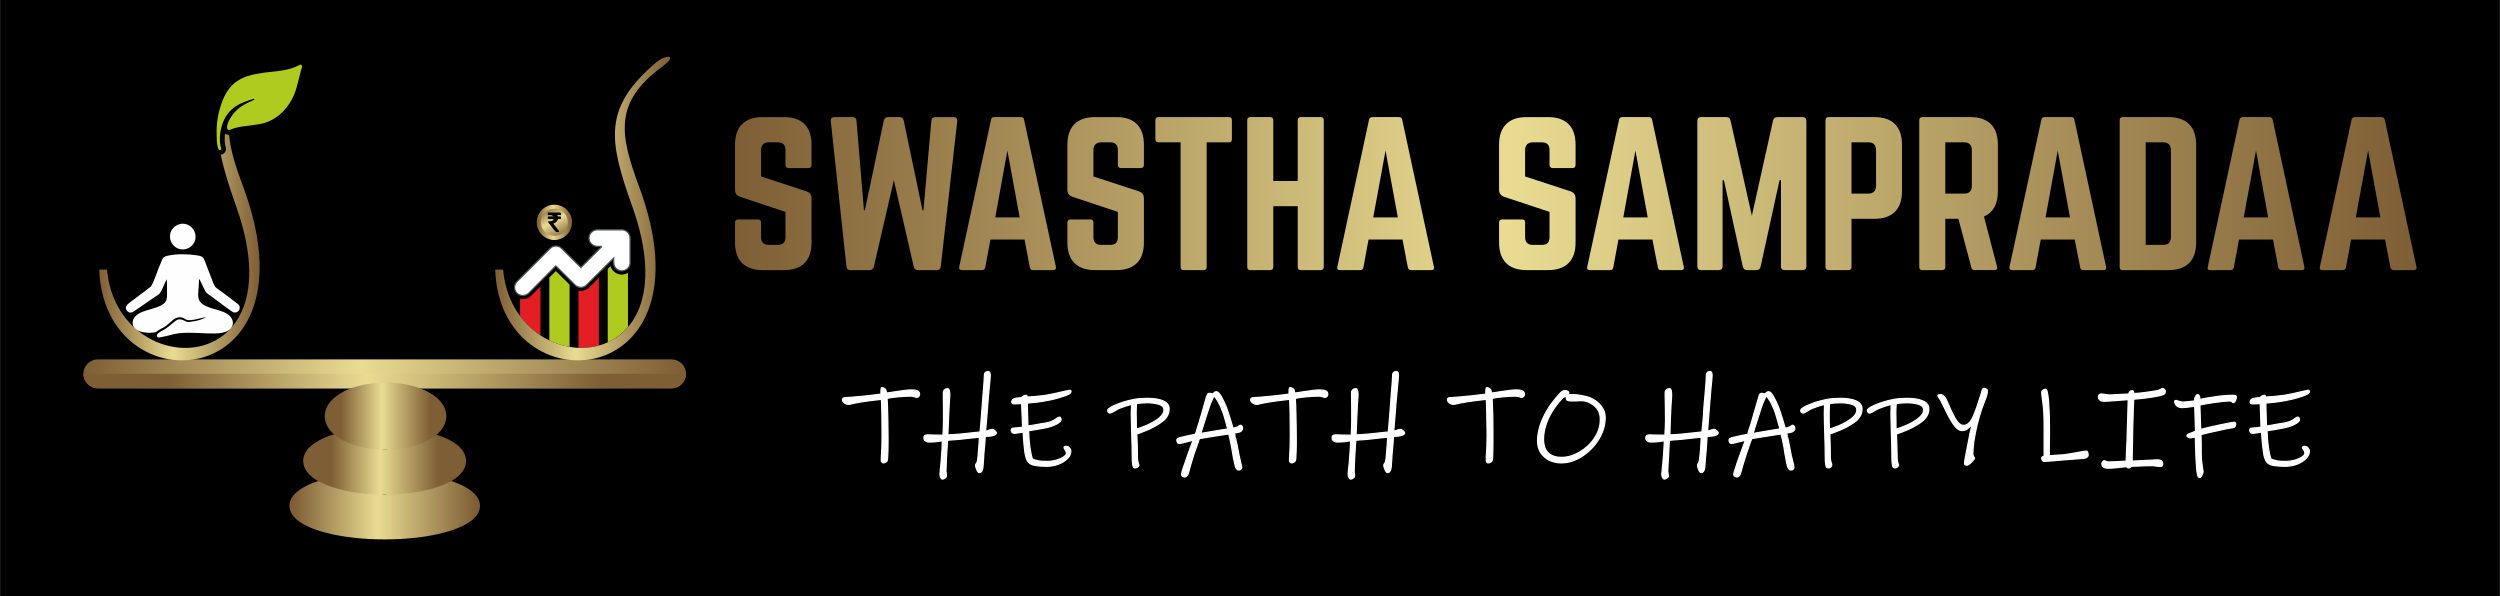
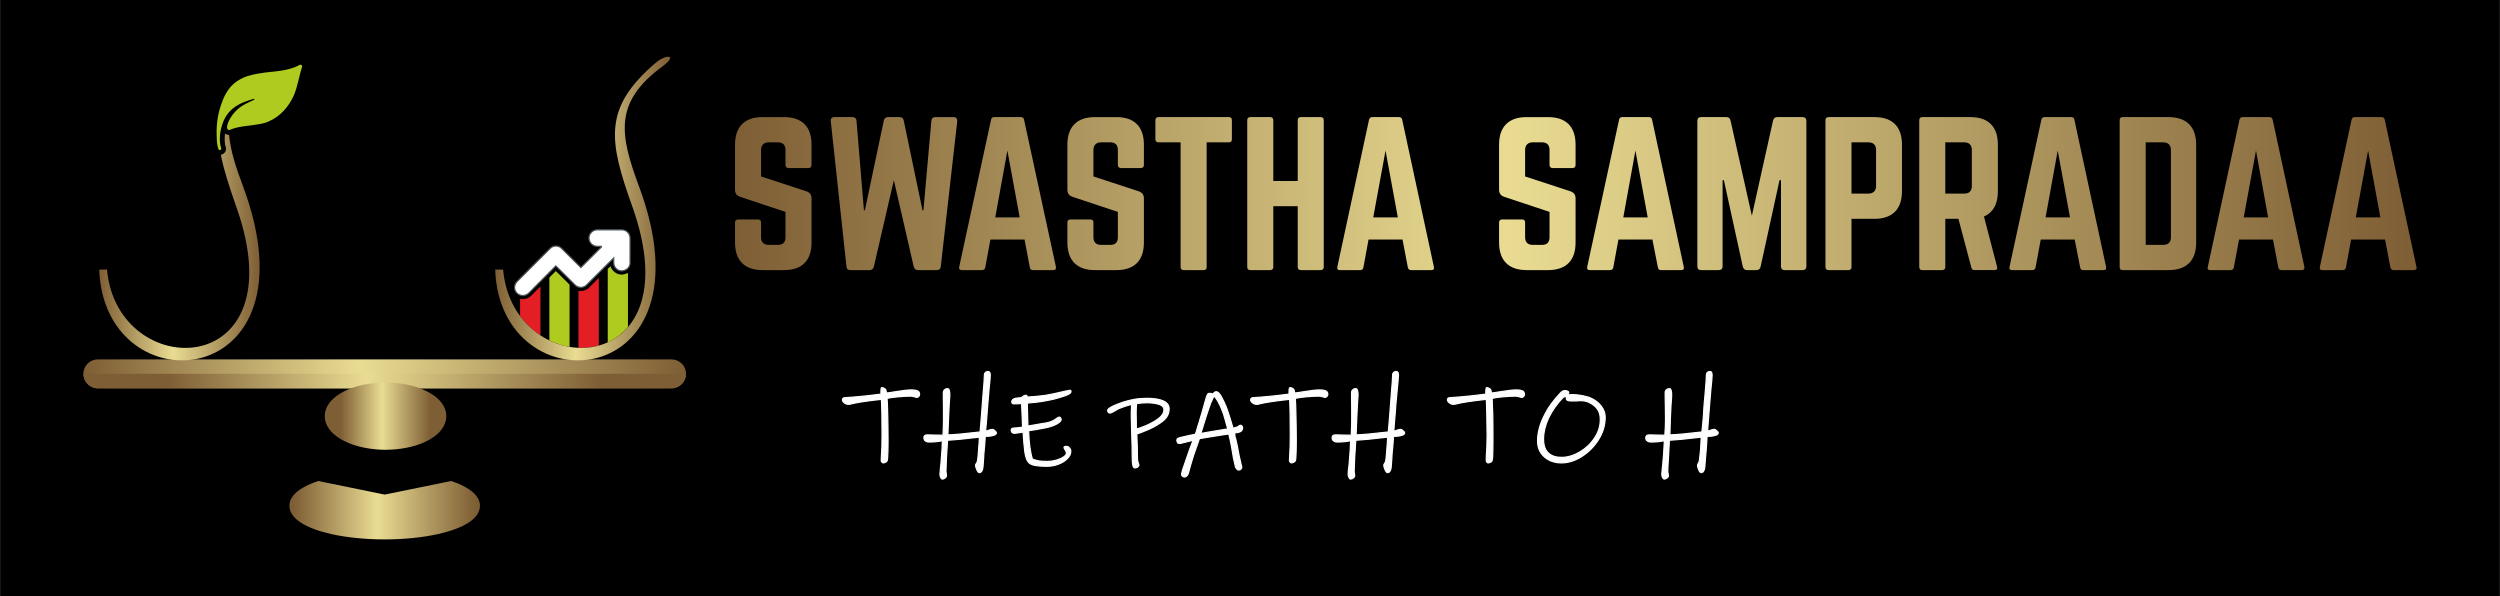
<svg xmlns="http://www.w3.org/2000/svg" xmlns:xlink="http://www.w3.org/1999/xlink" xml:space="preserve" width="154.558mm" height="36.857mm" version="1.1" style="shape-rendering:geometricPrecision; text-rendering:geometricPrecision; image-rendering:optimizeQuality; fill-rule:evenodd; clip-rule:evenodd" viewBox="0 0 15456 3686">
  <defs>
    <style type="text/css">
   
    .str0 {stroke:#FEFEFE;stroke-width:7.62}
    .str2 {stroke:#4E565A;stroke-width:7.62}
    .str1 {stroke:black;stroke-width:7.62}
    .fil15 {fill:#FEFEFE}
    .fil8 {fill:#E31E24}
    .fil9 {fill:#B0CB1F}
    .fil0 {fill:black}
    .fil16 {fill:white}
    .fil2 {fill:#FEFEFE;fill-rule:nonzero}
    .fil14 {fill:black;fill-rule:nonzero}
    .fil12 {fill:url(#id0)}
    .fil13 {fill:url(#id1)}
    .fil11 {fill:url(#id2)}
    .fil10 {fill:url(#id3)}
    .fil3 {fill:url(#id4)}
    .fil5 {fill:url(#id5)}
    .fil7 {fill:url(#id6)}
    .fil4 {fill:url(#id7)}
    .fil6 {fill:url(#id8)}
    .fil1 {fill:url(#id9);fill-rule:nonzero}
   
  </style>
    <linearGradient id="id0" gradientUnits="userSpaceOnUse" x1="3320.11" y1="1374.55" x2="3533.97" y2="1374.55">
      <stop offset="0" style="stop-opacity:1; stop-color:#7E5E35" />
      <stop offset="0.459" style="stop-opacity:1; stop-color:#E9DC92" />
      <stop offset="1" style="stop-opacity:1; stop-color:#7E5E35" />
    </linearGradient>
    <linearGradient id="id1" gradientUnits="userSpaceOnUse" xlink:href="#id0" x1="3370.03" y1="1275.79" x2="3484.14" y2="1473.43">
  </linearGradient>
    <linearGradient id="id2" gradientUnits="userSpaceOnUse" xlink:href="#id0" x1="612.67" y1="1527.2" x2="1604.4" y2="1527.2">
  </linearGradient>
    <linearGradient id="id3" gradientUnits="userSpaceOnUse" xlink:href="#id0" x1="3061.29" y1="1289.51" x2="4143.06" y2="1289.51">
  </linearGradient>
    <linearGradient id="id4" gradientUnits="userSpaceOnUse" xlink:href="#id0" x1="514.87" y1="2311.18" x2="4240.85" y2="2311.18">
  </linearGradient>
    <linearGradient id="id5" gradientUnits="userSpaceOnUse" xlink:href="#id0" x1="1812.65" y1="3154.71" x2="2943.07" y2="3154.71">
  </linearGradient>
    <linearGradient id="id6" gradientUnits="userSpaceOnUse" xlink:href="#id0" x1="2105.15" y1="2573.11" x2="2661.23" y2="2573.11">
  </linearGradient>
    <linearGradient id="id7" gradientUnits="userSpaceOnUse" xlink:href="#id0" x1="1036.51" y1="2355.88" x2="3719.21" y2="2355.88">
  </linearGradient>
    <linearGradient id="id8" gradientUnits="userSpaceOnUse" xlink:href="#id0" x1="2045.55" y1="2871.49" x2="2710.18" y2="2871.49">
  </linearGradient>
    <linearGradient id="id9" gradientUnits="userSpaceOnUse" xlink:href="#id0" x1="4544.02" y1="1197.12" x2="14940.9" y2="1197.12">
  </linearGradient>
  </defs>
  <g id="Layer_x0020_1">
    <polygon class="fil0" points="0,0 15456,0 15456,3686 0,3686 " />
    <g id="_1740991884368">
      <g>
        <path class="fil1" d="M4714 724c-110,0 -170,59 -170,170l0 279c0,23 11,37 32,44l280 93 0 157c0,32 -16,47 -47,47l-57 0c-29,0 -47,-15 -47,-47l0 -91c0,-13 -6,-19 -19,-19l-123 0c-12,0 -19,6 -19,19l0 124c0,111 60,170 170,170l133 0c111,0 170,-59 170,-170l0 -273c0,-23 -10,-36 -31,-44l-281 -92 0 -164c0,-30 18,-47 47,-47l57 0c32,0 47,17 47,47l0 93c0,11 7,19 19,19l123 0c13,0 19,-8 19,-19l0 -126c0,-111 -59,-170 -170,-170l-133 0zm1069 0c-15,0 -24,8 -25,22l-49 554 -6 0 -116 -555c-3,-14 -11,-21 -26,-21l-71 0c-14,0 -22,7 -26,21l-117 555 -6 0 -46 -554c-1,-14 -10,-22 -25,-22l-112 0c-15,0 -24,9 -22,25l97 899c1,15 9,22 24,22l119 0c14,0 22,-7 26,-20l124 -536 123 535c4,14 12,21 26,21l116 0c15,0 24,-7 25,-22l102 -899c1,-16 -8,-25 -23,-25l-112 0zm728 946c14,0 19,-7 17,-20l-197 -910c-2,-11 -9,-16 -20,-16l-164 0c-11,0 -18,5 -20,16l-197 910c-3,13 3,20 16,20l126 0c11,0 17,-6 19,-16l32 -173 211 0 33 173c2,10 8,16 19,16l125 0zm-207 -326l-151 0 75 -413 76 413zm465 -620c-110,0 -170,59 -170,170l0 279c0,23 11,37 32,44l280 93 0 157c0,32 -16,47 -47,47l-57 0c-29,0 -47,-15 -47,-47l0 -91c0,-13 -6,-19 -19,-19l-123 0c-12,0 -19,6 -19,19l0 124c0,111 60,170 170,170l133 0c111,0 170,-59 170,-170l0 -273c0,-23 -10,-36 -31,-44l-281 -92 0 -164c0,-30 18,-47 47,-47l57 0c32,0 47,17 47,47l0 93c0,11 7,19 19,19l123 0c13,0 19,-8 19,-19l0 -126c0,-111 -59,-170 -170,-170l-133 0zm393 0c-12,0 -19,7 -19,19l0 118c0,12 7,19 19,19l137 0 0 771c0,13 7,19 19,19l123 0c13,0 19,-6 19,-19l0 -771 137 0c14,0 19,-7 19,-19l0 -118c0,-12 -5,-19 -19,-19l-435 0zm861 395l-151 0 0 -376c0,-12 -7,-19 -19,-19l-122 0c-14,0 -20,7 -20,19l0 908c0,12 6,19 20,19l122 0c12,0 19,-7 19,-19l0 -376 151 0 0 376c0,12 7,19 19,19l122 0c14,0 20,-7 20,-19l0 -908c0,-12 -6,-19 -20,-19l-122 0c-12,0 -19,7 -19,19l0 376zm826 551c14,0 19,-7 16,-20l-196 -910c-2,-11 -10,-16 -20,-16l-164 0c-11,0 -18,5 -21,16l-196 910c-3,13 2,20 15,20l127 0c11,0 17,-6 19,-16l32 -173 210 0 33 173c3,10 9,16 19,16l126 0zm-207 -326l-152 0 76 -413 76 413zm796 -620c-110,0 -170,59 -170,170l0 279c0,23 11,37 32,44l280 93 0 157c0,32 -16,47 -47,47l-57 0c-29,0 -47,-15 -47,-47l0 -91c0,-13 -6,-19 -19,-19l-123 0c-12,0 -19,6 -19,19l0 124c0,111 60,170 170,170l133 0c111,0 170,-59 170,-170l0 -273c0,-23 -10,-36 -31,-44l-281 -92 0 -164c0,-30 18,-47 47,-47l57 0c32,0 47,17 47,47l0 93c0,11 7,19 19,19l123 0c13,0 19,-8 19,-19l0 -126c0,-111 -59,-170 -170,-170l-133 0zm956 946c14,0 19,-7 16,-20l-196 -910c-2,-11 -9,-16 -20,-16l-164 0c-11,0 -18,5 -20,16l-197 910c-3,13 3,20 16,20l126 0c11,0 17,-6 19,-16l32 -173 210 0 34 173c2,10 8,16 18,16l126 0zm-207 -326l-151 0 75 -413 76 413zm801 -620c-14,0 -22,7 -26,21l-131 589 -132 -589c-3,-14 -11,-21 -26,-21l-156 0c-15,0 -23,8 -23,24l0 899c0,15 8,23 23,23l109 0c15,0 24,-8 24,-23l0 -533 8 0 117 535c4,14 12,21 26,21l58 0c14,0 23,-7 26,-21l117 -535 9 0 0 533c0,15 8,23 23,23l110 0c16,0 24,-8 24,-23l0 -899c0,-16 -8,-24 -24,-24l-156 0zm298 927c0,12 7,19 19,19l123 0c13,0 19,-7 19,-19l0 -298 142 0c111,0 170,-60 170,-170l0 -289c0,-111 -59,-170 -170,-170l-284 0c-12,0 -19,7 -19,19l0 908zm161 -454l0 -317 104 0c32,0 48,17 48,47l0 223c0,29 -16,47 -48,47l-104 0zm905 -303c0,-111 -59,-170 -170,-170l-297 0c-12,0 -19,7 -19,19l0 908c0,12 7,19 19,19l123 0c12,0 19,-7 19,-19l0 -298 81 0 80 301c2,10 8,16 20,16l123 0c13,0 20,-7 16,-21l-81 -310c57,-25 86,-77 86,-156l0 -289zm-325 303l0 -317 117 0c31,0 47,17 47,47l0 223c0,31 -16,47 -47,47l-117 0zm978 473c14,0 19,-7 16,-20l-196 -910c-2,-11 -9,-16 -20,-16l-164 0c-11,0 -18,5 -20,16l-197 910c-3,13 3,20 16,20l126 0c11,0 17,-6 19,-16l32 -173 210 0 34 173c2,10 8,16 18,16l126 0zm-207 -326l-151 0 75 -413 76 413zm307 307c0,13 6,19 19,19l283 0c112,0 171,-59 171,-170l0 -605c0,-111 -59,-171 -171,-171l-283 0c-13,0 -19,7 -19,19l0 908zm161 -137l0 -634 108 0c31,0 48,17 48,49l0 538c0,32 -17,47 -48,47l-108 0zm964 156c15,0 19,-7 17,-20l-196 -910c-3,-11 -10,-16 -20,-16l-165 0c-10,0 -17,5 -20,16l-196 910c-4,13 2,20 15,20l127 0c10,0 16,-6 19,-16l32 -173 210 0 33 173c3,10 8,16 19,16l125 0zm-207 -326l-151 0 76 -413 75 413zm901 326c14,0 19,-7 16,-20l-196 -910c-2,-11 -10,-16 -20,-16l-164 0c-11,0 -18,5 -21,16l-196 910c-3,13 2,20 15,20l127 0c11,0 17,-6 19,-16l32 -173 210 0 33 173c3,10 9,16 19,16l126 0zm-207 -326l-152 0 76 -413 76 413z" />
        <path class="fil2 str0" d="M5685 2440c0,3 -2,7 -5,11 -3,4 -8,6 -13,6 -1,0 -6,-1 -14,-4 -8,-2 -16,-4 -23,-4 -22,0 -47,2 -75,4 -29,2 -52,6 -71,10 2,22 3,57 4,105 1,48 2,98 2,151 0,22 0,47 -1,75 -1,27 -2,44 -3,50 -1,5 -4,10 -10,13 -5,3 -10,5 -16,5 -3,0 -6,-2 -8,-5 -3,-2 -4,-6 -4,-9l1 -25c3,-36 4,-80 4,-133 0,-38 0,-81 -1,-130 -1,-49 -2,-79 -3,-91 -93,10 -155,20 -186,28 -5,2 -11,3 -18,3 -9,0 -17,-3 -25,-9 -8,-6 -12,-12 -12,-19 0,-5 2,-8 5,-10 2,-2 6,-3 10,-3 26,-2 49,-3 67,-5 41,-3 93,-9 156,-17 0,-14 0,-25 1,-31 0,-6 2,-9 4,-9 9,0 17,4 24,11 1,1 2,5 3,11 1,5 2,9 2,11 10,0 26,-3 50,-7 50,-8 84,-12 102,-12 23,0 38,3 45,9 5,3 8,10 8,20zm475 235c0,8 -5,13 -16,16 -8,3 -18,5 -30,6 -12,0 -20,1 -23,1 -1,14 -2,30 -3,48 -2,17 -3,32 -4,43l-2 22 -1 22 -4 54c-2,23 -10,35 -23,35 -5,0 -10,-6 -15,-18 -5,-11 -8,-21 -8,-28 0,-2 2,-6 6,-12 4,-5 6,-12 7,-20 2,-13 4,-35 6,-65 3,-30 4,-55 5,-76 -18,2 -37,4 -58,6 -10,1 -30,3 -63,7 -32,3 -58,5 -76,6 -2,31 -4,68 -7,112 -2,44 -3,71 -3,81 0,3 1,8 2,14 1,6 1,11 1,14 0,4 -3,8 -9,13 -6,4 -11,6 -15,6 -5,0 -8,-3 -11,-9 -3,-6 -5,-13 -5,-21 0,-4 1,-11 2,-21 0,-9 1,-17 2,-24 1,-13 3,-23 3,-31 2,-27 4,-54 6,-79 1,-26 2,-43 2,-52 -29,6 -56,8 -82,8 -9,0 -17,-2 -23,-7 -6,-4 -9,-10 -9,-19 0,-6 1,-10 4,-13 3,-3 9,-5 19,-5l37 1c24,1 43,1 58,1 2,-39 3,-71 3,-94 0,-54 0,-102 -1,-145l0 -25c0,-7 3,-13 8,-17 5,-5 11,-7 18,-7 5,0 9,4 11,12 2,8 3,16 3,26 0,10 -2,31 -4,63 -3,53 -4,82 -4,85l-4 100c39,-1 105,-7 199,-18 1,-14 5,-49 9,-106 2,-30 4,-52 5,-66l4 -54c6,-69 9,-111 9,-128 0,-6 3,-11 7,-15 5,-4 10,-5 16,-5 9,0 13,8 13,24 0,10 -2,37 -7,81 -5,58 -8,90 -8,96 -3,36 -6,70 -8,102 -3,33 -5,55 -6,66 9,-2 16,-4 23,-7 8,-2 14,-4 19,-4 5,0 10,3 16,9 6,5 9,9 9,11zm461 -254c0,6 -4,10 -12,15 -12,7 -32,14 -59,22 -26,8 -48,13 -65,16 -27,6 -54,10 -81,13 -27,3 -45,4 -53,5 1,27 1,54 2,83 1,28 2,48 2,59 18,-3 46,-7 82,-14l26 -4c29,-5 52,-14 68,-28 8,-6 14,-9 18,-9 3,0 6,1 8,5 2,3 3,7 3,11 0,8 -10,17 -28,27 -19,10 -40,17 -63,22 -19,4 -40,8 -64,12 -23,4 -39,6 -46,7 3,79 11,138 24,176 14,5 27,8 40,11 13,2 29,3 50,3 20,0 40,-3 58,-8 19,-6 34,-12 45,-20 11,-8 17,-15 17,-22 0,-4 -1,-8 -2,-11 -1,-4 -3,-7 -6,-11 0,-1 -2,-4 -4,-7 -2,-3 -3,-5 -3,-7 0,-5 5,-7 15,-7 8,0 14,3 19,10 6,6 8,13 8,20 0,15 -6,30 -20,44 -13,14 -31,26 -54,35 -23,9 -48,14 -76,14 -28,0 -51,-2 -69,-5 -18,-3 -32,-9 -41,-18 -12,-12 -19,-34 -24,-65 -4,-31 -8,-73 -11,-124 -9,2 -19,4 -30,5 -11,2 -19,3 -24,3 -6,0 -10,-2 -14,-5 -3,-4 -5,-8 -5,-13 0,-3 0,-6 2,-9 1,-2 2,-3 5,-4 15,-2 26,-3 33,-3l30 -4c-2,-59 -4,-108 -6,-146 -6,0 -12,1 -16,1l-32 1c-4,0 -8,-1 -10,-4 -2,-2 -3,-5 -3,-7 0,-12 7,-19 22,-23 5,-1 12,-2 21,-3 9,-1 14,-1 17,-1 9,-10 19,-15 29,-15 2,0 4,1 5,4 1,3 2,6 2,7 30,-1 67,-5 109,-10 27,-4 70,-13 128,-27l26 -5c5,0 7,2 7,8zm607 107c0,27 -11,51 -34,71 -22,19 -53,38 -93,56 -14,6 -29,12 -44,18 -14,5 -24,9 -29,10 3,57 4,105 4,145 0,13 1,23 4,31 3,8 5,14 5,16 0,5 -3,9 -8,13 -5,3 -10,5 -16,5 -7,0 -11,-5 -13,-15 0,-1 -1,-5 -2,-12 -1,-8 -2,-18 -2,-31 0,-37 -1,-96 -4,-178 -1,-42 -2,-72 -2,-89 0,-15 0,-29 1,-42 0,-12 1,-21 1,-26 -30,8 -55,16 -76,25 -7,3 -17,8 -29,16 -6,3 -11,6 -17,9 -5,2 -9,4 -12,4 -4,0 -7,-2 -10,-5 -2,-3 -4,-7 -4,-12 0,-6 9,-13 27,-23 17,-9 39,-17 64,-26 25,-8 48,-14 70,-18 25,-5 53,-7 83,-7 42,0 76,5 100,16 24,11 36,27 36,49zm-32 6c0,-16 -10,-27 -30,-34 -20,-6 -45,-10 -74,-10 -21,0 -43,2 -65,5 -1,3 -1,12 -2,25 -1,14 -1,27 -1,39l1 50c0,11 0,26 0,43 10,-1 31,-8 62,-21 31,-14 57,-28 78,-45 20,-16 31,-34 31,-52zm486 114c0,3 -1,6 -3,10 -1,4 -4,6 -6,8 -4,3 -10,6 -21,8 -10,2 -17,3 -20,3 3,18 5,27 5,26 3,12 7,28 11,48 8,47 17,87 25,120 3,10 4,17 4,18 0,5 -2,9 -6,12 -3,4 -8,5 -13,5 -5,0 -9,-2 -12,-7 -4,-5 -7,-9 -8,-13 -4,-16 -8,-33 -12,-53 -3,-19 -7,-43 -12,-70 -2,-12 -5,-27 -9,-45 -4,-18 -7,-29 -8,-35 -27,4 -75,11 -141,22l-41 7 -14 41 -20 56c-16,50 -27,89 -34,117 -2,6 -5,12 -9,16 -4,4 -9,7 -15,7 -5,0 -9,-2 -13,-5 -3,-2 -5,-6 -5,-11 0,-6 3,-16 8,-33 6,-16 9,-26 10,-29 2,-5 6,-16 11,-32 6,-18 14,-40 23,-66 10,-26 16,-43 20,-51 -24,6 -42,10 -53,13 -18,5 -29,7 -33,7 -5,0 -9,-2 -11,-6 -3,-4 -4,-8 -4,-13 0,-5 1,-9 4,-11 3,-2 7,-4 14,-6 17,-4 36,-8 56,-13 19,-4 33,-6 40,-8 5,-13 9,-25 11,-34 2,-6 4,-13 7,-23 3,-9 7,-20 10,-33l11 -36c17,-62 27,-97 30,-106 3,-7 5,-12 7,-15 2,-4 5,-6 9,-6 9,0 17,1 25,4 0,-1 2,-3 4,-6 2,-3 4,-5 7,-6 3,-1 6,-2 10,-2 8,0 18,10 29,29 11,19 21,41 32,67 6,16 13,38 23,69 9,30 15,50 18,60 7,-1 12,-2 17,-4 5,-2 8,-3 10,-3 2,-1 5,-3 7,-5 3,-2 6,-4 8,-5 2,-1 5,-1 8,0 6,3 9,9 9,18zm-91 4c-3,-8 -8,-25 -15,-52 -7,-27 -14,-48 -21,-65 -6,-17 -15,-35 -25,-53 -10,-18 -19,-29 -26,-34l-7 18c-9,18 -16,34 -20,48 -12,33 -29,89 -53,166l81 -14 67 -11 19 -3zm618 -212c0,3 -2,7 -5,11 -4,4 -8,6 -13,6 -1,0 -6,-1 -14,-4 -8,-2 -16,-4 -23,-4 -22,0 -47,2 -75,4 -29,2 -52,6 -71,10 2,22 3,57 4,105 1,48 2,98 2,151 0,22 0,47 -1,75 -1,27 -2,44 -3,50 -1,5 -4,10 -10,13 -5,3 -10,5 -16,5 -3,0 -6,-2 -8,-5 -3,-2 -4,-6 -4,-9l1 -25c3,-36 4,-80 4,-133 0,-38 0,-81 -1,-130 -1,-49 -2,-79 -3,-91 -93,10 -155,20 -186,28 -5,2 -11,3 -18,3 -9,0 -17,-3 -25,-9 -8,-6 -12,-12 -12,-19 0,-5 2,-8 5,-10 2,-2 6,-3 10,-3 26,-2 49,-3 67,-5 41,-3 93,-9 155,-17 0,-14 1,-25 1,-31 1,-6 3,-9 5,-9 9,0 17,4 24,11 1,1 2,5 3,11 1,5 2,9 2,11 10,0 26,-3 50,-7 50,-8 84,-12 102,-12 23,0 38,3 45,9 5,3 8,10 8,20zm475 235c0,8 -5,13 -16,16 -8,3 -18,5 -30,6 -12,0 -20,1 -23,1 -1,14 -2,30 -3,48 -2,17 -3,32 -4,43l-2 22 -1 22 -4 54c-2,23 -10,35 -23,35 -5,0 -10,-6 -15,-18 -5,-11 -8,-21 -8,-28 0,-2 2,-6 6,-12 4,-5 6,-12 7,-20 2,-13 4,-35 6,-65 3,-30 4,-55 5,-76 -18,2 -37,4 -58,6 -10,1 -30,3 -63,7 -32,3 -58,5 -76,6 -2,31 -4,68 -7,112 -2,44 -3,71 -3,81 0,3 0,8 2,14 1,6 1,11 1,14 0,4 -3,8 -9,13 -6,4 -11,6 -15,6 -5,0 -8,-3 -11,-9 -3,-6 -5,-13 -5,-21 0,-4 1,-11 1,-21 1,-9 2,-17 3,-24 1,-13 3,-23 3,-31 2,-27 4,-54 6,-79 1,-26 2,-43 2,-52 -29,6 -56,8 -82,8 -9,0 -17,-2 -23,-7 -6,-4 -9,-10 -9,-19 0,-6 1,-10 4,-13 3,-3 9,-5 19,-5l36 1c25,1 44,1 59,1 2,-39 3,-71 3,-94 0,-54 0,-102 -1,-145l0 -25c0,-7 3,-13 8,-17 5,-5 11,-7 18,-7 5,0 9,4 11,12 2,8 3,16 3,26 0,10 -2,31 -4,63 -3,53 -4,82 -4,85l-4 100c39,-1 105,-7 199,-18 1,-14 5,-49 9,-106 2,-30 4,-52 5,-66l4 -54c6,-69 9,-111 9,-128 0,-6 3,-11 7,-15 5,-4 10,-5 16,-5 9,0 13,8 13,24 0,10 -3,37 -7,81 -5,58 -8,90 -9,96 -2,36 -5,70 -8,102 -2,33 -4,55 -5,66 9,-2 16,-4 23,-7 8,-2 14,-4 19,-4 5,0 10,3 16,9 6,5 9,9 9,11zm741 -235c0,3 -2,7 -5,11 -3,4 -7,6 -12,6 -2,0 -7,-1 -15,-4 -8,-2 -15,-4 -22,-4 -22,0 -48,2 -76,4 -28,2 -52,6 -70,10 1,22 2,57 4,105 1,48 1,98 1,151 0,22 0,47 -1,75 0,27 -1,44 -3,50 -1,5 -4,10 -9,13 -6,3 -11,5 -17,5 -3,0 -6,-2 -8,-5 -2,-2 -3,-6 -3,-9l0 -25c3,-36 5,-80 5,-133 0,-38 -1,-81 -2,-130 -1,-49 -2,-79 -3,-91 -92,10 -154,20 -185,28 -6,2 -12,3 -19,3 -8,0 -16,-3 -24,-9 -8,-6 -12,-12 -12,-19 0,-5 1,-8 4,-10 3,-2 6,-3 10,-3 27,-2 49,-3 67,-5 41,-3 93,-9 156,-17 0,-14 0,-25 1,-31 1,-6 2,-9 4,-9 9,0 17,4 24,11 1,1 3,5 4,11 0,5 1,9 1,11 10,0 27,-3 50,-7 50,-8 84,-12 103,-12 22,0 37,3 44,9 5,3 8,10 8,20zm499 139c0,48 -13,94 -40,137 -27,44 -62,79 -104,106 -42,27 -85,40 -128,40 -25,0 -48,-5 -71,-15 -22,-11 -40,-26 -54,-46 -14,-21 -21,-45 -21,-74 0,-49 13,-100 39,-153 25,-52 61,-102 106,-148 5,-4 9,-7 13,-9 4,-1 9,-2 15,-2 4,0 9,2 13,4 5,2 7,5 7,8 0,2 -1,5 -3,8 -1,4 -2,6 -3,7 3,0 6,-1 10,-1 4,-1 12,-1 24,-1 13,0 31,2 54,6 23,5 40,9 51,14 30,13 53,31 68,52 16,21 24,43 24,67zm-30 15c0,-27 -6,-49 -19,-66 -12,-17 -31,-31 -55,-42 -14,-6 -31,-9 -51,-9 -6,0 -15,1 -26,2l-26 0c-22,0 -33,-4 -33,-14 0,-3 0,-6 0,-9 1,-2 1,-4 2,-5 -10,0 -18,3 -24,8 -38,40 -67,82 -88,126 -21,45 -31,88 -31,130 0,39 10,68 30,86 19,18 46,27 81,27 39,0 77,-12 114,-34 37,-22 68,-51 91,-87 24,-36 35,-74 35,-113zm729 81c0,8 -5,13 -16,16 -8,3 -18,5 -30,6 -12,0 -19,1 -23,1 -1,14 -2,30 -3,48 -1,17 -2,32 -3,43l-2 22 -2 22 -4 54c-2,23 -10,35 -23,35 -5,0 -10,-6 -15,-18 -5,-11 -7,-21 -7,-28 0,-2 2,-6 5,-12 4,-5 6,-12 7,-20 2,-13 4,-35 7,-65 2,-30 3,-55 4,-76 -18,2 -37,4 -58,6 -9,1 -30,3 -63,7 -32,3 -57,5 -76,6 -2,31 -4,68 -6,112 -3,44 -4,71 -4,81 0,3 1,8 2,14 1,6 2,11 2,14 0,4 -3,8 -10,13 -6,4 -11,6 -15,6 -4,0 -8,-3 -11,-9 -3,-6 -5,-13 -5,-21 0,-4 1,-11 2,-21 1,-9 1,-17 2,-24 2,-13 3,-23 3,-31 3,-27 5,-54 6,-79 1,-26 2,-43 3,-52 -29,6 -57,8 -83,8 -9,0 -16,-2 -23,-7 -6,-4 -9,-10 -9,-19 0,-6 2,-10 5,-13 3,-3 9,-5 18,-5l37 1c24,1 43,1 58,1 3,-39 4,-71 4,-94 0,-54 -1,-102 -2,-145l0 -25c0,-7 3,-13 8,-17 6,-5 12,-7 19,-7 5,0 8,4 10,12 2,8 3,16 3,26 0,10 -1,31 -4,63 -2,53 -4,82 -4,85l-3 100c39,-1 105,-7 198,-18 2,-14 5,-49 10,-106 1,-30 3,-52 4,-66l5 -54c6,-69 9,-111 9,-128 0,-6 2,-11 7,-15 4,-4 10,-5 16,-5 8,0 12,8 12,24 0,10 -2,37 -7,81 -5,58 -8,90 -8,96 -3,36 -6,70 -8,102 -3,33 -4,55 -5,66 8,-2 15,-4 22,-7 8,-2 15,-4 19,-4 5,0 10,3 16,9 6,5 9,9 9,11z" />
-         <path class="fil2 str0" d="M11096 2648c0,3 -1,6 -2,10 -2,4 -4,6 -7,8 -3,3 -10,6 -20,8 -10,2 -17,3 -21,3 4,18 6,27 6,26 3,12 6,28 10,48 8,47 17,87 26,120 2,10 3,17 3,18 0,5 -2,9 -5,12 -4,4 -8,5 -14,5 -4,0 -8,-2 -12,-7 -4,-5 -6,-9 -8,-13 -4,-16 -8,-33 -11,-53 -4,-19 -8,-43 -12,-70 -2,-12 -5,-27 -9,-45 -5,-18 -7,-29 -9,-35 -27,4 -74,11 -141,22l-40 7 -15 41 -19 56c-16,50 -28,89 -35,117 -1,6 -4,12 -8,16 -5,4 -10,7 -16,7 -5,0 -9,-2 -12,-5 -4,-2 -6,-6 -6,-11 0,-6 3,-16 9,-33 5,-16 8,-26 9,-29 2,-5 6,-16 11,-32 7,-18 14,-40 24,-66 9,-26 16,-43 19,-51 -24,6 -41,10 -53,13 -18,5 -28,7 -33,7 -5,0 -9,-2 -11,-6 -3,-4 -4,-8 -4,-13 0,-5 1,-9 4,-11 3,-2 8,-4 14,-6 18,-4 36,-8 56,-13 20,-4 33,-6 41,-8 4,-13 8,-25 10,-34 2,-6 5,-13 8,-23 3,-9 6,-20 10,-33l10 -36c18,-62 28,-97 31,-106 2,-7 4,-12 6,-15 2,-4 5,-6 9,-6 9,0 18,1 25,4 1,-1 2,-3 4,-6 3,-3 5,-5 7,-6 3,-1 6,-2 10,-2 9,0 18,10 29,29 11,19 22,41 32,67 6,16 14,38 23,69 9,30 15,50 18,60 7,-1 13,-2 18,-4 5,-2 8,-3 9,-3 2,-1 5,-3 8,-5 2,-2 5,-4 7,-5 3,-1 5,-1 8,0 6,3 9,9 9,18zm-91 4c-2,-8 -7,-25 -15,-52 -7,-27 -14,-48 -20,-65 -7,-17 -15,-35 -25,-53 -11,-18 -19,-29 -26,-34l-8 18c-9,18 -15,34 -20,48 -11,33 -29,89 -53,166l81 -14 67 -11 19 -3zm507 -124c0,27 -11,51 -33,71 -22,19 -53,38 -93,56 -14,6 -29,12 -44,18 -15,5 -24,9 -29,10 2,57 3,105 3,145 0,13 2,23 5,31 3,8 4,14 4,16 0,5 -2,9 -7,13 -5,3 -11,5 -16,5 -7,0 -12,-5 -13,-15 0,-1 -1,-5 -2,-12 -1,-8 -2,-18 -2,-31 0,-37 -1,-96 -4,-178 -1,-42 -2,-72 -2,-89 0,-15 0,-29 1,-42 0,-12 0,-21 0,-26 -29,8 -54,16 -76,25 -6,3 -16,8 -29,16 -5,3 -11,6 -16,9 -5,2 -9,4 -12,4 -4,0 -7,-2 -10,-5 -3,-3 -4,-7 -4,-12 0,-6 9,-13 26,-23 18,-9 39,-17 65,-26 25,-8 48,-14 69,-18 25,-5 53,-7 84,-7 42,0 75,5 99,16 24,11 36,27 36,49zm-32 6c0,-16 -10,-27 -29,-34 -20,-6 -45,-10 -74,-10 -21,0 -43,2 -65,5 -1,3 -2,12 -2,25 -1,14 -1,27 -1,39l0 50c1,11 1,26 1,43 10,-1 31,-8 62,-21 31,-14 56,-28 77,-45 21,-16 31,-34 31,-52zm445 -6c0,27 -12,51 -34,71 -22,19 -53,38 -93,56 -14,6 -29,12 -44,18 -15,5 -24,9 -29,10 2,57 4,105 4,145 0,13 1,23 4,31 3,8 5,14 5,16 0,5 -3,9 -8,13 -5,3 -10,5 -16,5 -7,0 -11,-5 -13,-15 0,-1 -1,-5 -2,-12 -1,-8 -2,-18 -2,-31 0,-37 -1,-96 -4,-178 -1,-42 -2,-72 -2,-89 0,-15 0,-29 1,-42 0,-12 0,-21 0,-26 -29,8 -54,16 -75,25 -7,3 -17,8 -30,16 -5,3 -11,6 -16,9 -5,2 -9,4 -12,4 -4,0 -7,-2 -10,-5 -3,-3 -4,-7 -4,-12 0,-6 9,-13 27,-23 17,-9 39,-17 64,-26 25,-8 48,-14 70,-18 25,-5 52,-7 83,-7 42,0 75,5 99,16 25,11 37,27 37,49zm-32 6c0,-16 -10,-27 -30,-34 -20,-6 -45,-10 -74,-10 -21,0 -43,2 -65,5 -1,3 -1,12 -2,25 -1,14 -1,27 -1,39l1 50c0,11 0,26 0,43 10,-1 31,-8 62,-21 31,-14 57,-28 77,-45 21,-16 32,-34 32,-52zm394 -116c0,8 -1,16 -4,25 -2,9 -7,22 -14,39 -5,12 -11,30 -19,52 -20,60 -36,126 -47,198 -1,12 -2,25 -4,39 -1,14 -2,26 -2,36 0,5 2,11 5,16 4,5 6,8 6,9 0,3 -3,8 -10,15 -6,8 -12,14 -20,20 -7,6 -13,9 -18,9 -9,0 -14,-4 -14,-12 0,-10 6,-45 18,-104 11,-60 21,-105 29,-137 -11,12 -21,22 -30,29 -9,7 -20,10 -33,10 -18,0 -37,-15 -56,-44 -19,-29 -38,-65 -57,-106l-7 -14c-6,-13 -13,-25 -19,-35 -7,-9 -10,-15 -10,-16 0,-3 2,-4 5,-6 4,-1 7,-1 12,-1 15,0 29,14 41,44 16,39 33,74 49,103 17,29 34,43 51,43 12,0 22,-4 31,-12 9,-7 16,-17 22,-27 5,-10 11,-24 18,-42 7,-18 13,-33 16,-45 15,-44 23,-70 25,-77 2,-10 4,-16 6,-20 2,-4 5,-6 9,-6 5,0 10,2 15,5 4,4 6,8 6,12zm623 395c0,6 -3,11 -8,15 -6,3 -12,5 -20,6l-119 9 -83 7 -43 3c-4,0 -7,-2 -10,-7 -3,-4 -4,-9 -4,-13 0,-3 1,-6 3,-7 2,-2 4,-3 7,-4 2,0 4,-1 5,-1 0,-25 0,-84 0,-176 0,-67 -2,-120 -8,-157 -5,-37 -7,-57 -7,-60 0,-7 2,-12 7,-15 5,-4 10,-6 15,-6 3,0 6,1 7,4 2,2 4,6 5,12 4,16 8,45 10,87 3,42 4,86 4,132 0,39 0,75 -1,108 0,34 0,56 0,68 6,-1 17,-1 35,-3 17,-1 34,-2 52,-3 27,-4 58,-8 91,-15 28,-5 44,-8 50,-8 5,0 8,3 9,7 2,5 3,11 3,17zm477 -392c0,9 -4,15 -13,19 -9,3 -22,7 -39,10 -19,4 -43,7 -72,11 -30,3 -53,6 -71,7 -2,19 -3,77 -6,172 -2,95 -3,165 -4,211 25,-1 58,-3 99,-5 34,-2 53,-3 57,-3 9,0 16,2 23,5 7,4 10,10 10,18 0,6 -1,11 -3,14 -2,3 -7,4 -14,4 -2,0 -10,-1 -22,-2 -10,-2 -18,-3 -24,-3 -22,0 -65,1 -131,4 -2,3 -5,6 -8,8 -3,1 -5,2 -8,2 -3,0 -5,-1 -8,-2 -3,-2 -5,-4 -5,-6l-31 3c-36,5 -63,7 -81,7 -15,0 -27,-3 -35,-10 -4,-3 -6,-10 -6,-20 0,-3 2,-6 5,-10 3,-4 6,-7 9,-7 1,0 5,2 11,4 6,3 12,4 17,4 18,0 43,-1 76,-3l32 -2 4 -102c1,-11 1,-20 2,-29 0,-8 0,-16 0,-22l7 -227c-48,3 -71,5 -68,5 -48,4 -75,5 -84,5 -8,0 -15,-2 -22,-7 -7,-5 -10,-12 -10,-20 0,-5 1,-10 4,-13 3,-3 7,-5 12,-5 4,0 8,0 11,1 4,0 8,1 11,1 12,3 23,4 34,4 10,0 29,-1 58,-3 29,-1 48,-2 58,-3 0,-6 2,-11 6,-15 4,-4 9,-6 15,-6 3,0 5,2 7,6 2,4 2,8 2,12 27,0 76,-6 146,-18 5,-1 11,-3 18,-7 7,-4 11,-6 12,-6 4,0 9,1 13,5 4,4 6,8 6,14zm435 199c0,15 -5,23 -15,24 -13,1 -44,7 -92,18 -49,10 -84,18 -107,25 0,10 0,31 1,64 0,32 0,60 1,83 1,9 2,18 3,29 2,11 3,18 3,23 3,17 5,27 5,30 0,5 -3,13 -8,22 -4,10 -9,15 -12,15 -3,0 -6,-1 -9,-4 -3,-4 -4,-8 -5,-12 -5,-21 -8,-55 -10,-102 -2,-57 -4,-101 -4,-133 -2,0 -7,1 -13,2 -6,1 -12,2 -16,3 -5,0 -10,-1 -15,-4 -5,-2 -8,-5 -8,-8 0,-4 2,-7 4,-8 3,-2 6,-4 9,-5 3,-1 5,-2 7,-2 16,-7 28,-12 33,-14l-5 -155c-35,6 -60,9 -76,9 -18,0 -31,-5 -38,-14 -6,-8 -10,-16 -10,-24 0,-4 4,-6 10,-6 0,0 6,2 16,5 10,3 19,5 26,5 15,0 38,-3 71,-7 0,-1 0,-5 1,-11 0,-6 2,-12 6,-17 2,-4 4,-7 6,-8 2,-2 4,-3 6,-3 9,0 14,10 14,30 6,-2 21,-5 44,-9 23,-4 49,-8 79,-12 29,-3 55,-5 77,-5 17,0 26,3 26,10 0,6 -2,13 -6,22 -4,9 -8,13 -13,13 -2,0 -4,-1 -6,-3 -2,-2 -3,-3 -4,-4 -4,-2 -10,-3 -18,-3 -15,0 -43,3 -86,9 -43,6 -74,12 -93,16l5 151c25,-7 64,-16 115,-27 52,-11 83,-17 92,-17 3,0 6,1 7,2 2,1 2,4 2,7zm456 -199c0,6 -4,10 -12,15 -12,7 -32,14 -58,22 -27,8 -49,13 -66,16 -27,6 -54,10 -81,13 -27,3 -45,4 -52,5 0,27 1,54 2,83 1,28 1,48 2,59 18,-3 45,-7 81,-14l26 -4c30,-5 52,-14 68,-28 8,-6 14,-9 18,-9 3,0 6,1 8,5 2,3 3,7 3,11 0,8 -9,17 -28,27 -19,10 -40,17 -62,22 -19,4 -41,8 -64,12 -24,4 -39,6 -47,7 3,79 11,138 25,176 13,5 26,8 39,11 13,2 30,3 50,3 21,0 40,-3 59,-8 18,-6 33,-12 44,-20 12,-8 17,-15 17,-22 0,-4 0,-8 -2,-11 -1,-4 -3,-7 -5,-11 -1,-1 -3,-4 -5,-7 -2,-3 -3,-5 -3,-7 0,-5 5,-7 15,-7 8,0 14,3 20,10 5,6 8,13 8,20 0,15 -7,30 -20,44 -13,14 -32,26 -54,35 -23,9 -49,14 -77,14 -28,0 -51,-2 -69,-5 -18,-3 -32,-9 -41,-18 -11,-12 -19,-34 -23,-65 -5,-31 -9,-73 -12,-124 -9,2 -19,4 -29,5 -11,2 -20,3 -25,3 -6,0 -10,-2 -14,-5 -3,-4 -5,-8 -5,-13 0,-3 1,-6 2,-9 1,-2 3,-3 5,-4 15,-2 27,-3 33,-3l30 -4c-2,-59 -3,-108 -5,-146 -7,0 -13,1 -17,1l-32 1c-4,0 -7,-1 -10,-4 -2,-2 -3,-5 -3,-7 0,-12 7,-19 22,-23 6,-1 13,-2 21,-3 9,-1 15,-1 17,-1 9,-10 19,-15 30,-15 1,0 3,1 4,4 1,3 2,6 2,7 30,-1 67,-5 109,-10 28,-4 71,-13 129,-27l25 -5c5,0 7,2 7,8z" />
      </g>
      <g>
        <path class="fil3" d="M604 2222l3547 0c50,0 90,40 90,89l0 0c0,49 -40,90 -90,90l-3547 0c-49,0 -89,-41 -89,-90l0 0c0,-49 40,-89 89,-89z" />
        <path class="fil4" d="M4241 2311l-3726 0c0,49 40,90 89,90l3547 0c50,0 90,-41 90,-90z" />
        <path class="fil5" d="M2902 3027c-29,-20 -67,-38 -113,-53l-411 84 -411 -84c-46,15 -84,33 -113,53 -43,29 -65,63 -65,100 0,83 108,141 258,175 99,22 215,33 331,33 116,0 232,-11 330,-33 151,-34 259,-92 259,-175 0,-37 -23,-71 -65,-100l0 0z" />
-         <path class="fil6" d="M2816 2743c-29,-21 -69,-40 -117,-55l-316 93c-2,0 -3,0 -5,0l-314 -96c-50,15 -90,34 -121,56 -45,31 -69,68 -69,109 0,38 21,69 49,94 68,59 191,89 281,102 55,8 113,12 174,12l0 0c60,0 119,-4 174,-12 90,-13 212,-43 281,-102 27,-25 48,-56 48,-94 0,-39 -22,-76 -65,-107z" />
        <path class="fil7" d="M2721 2666c66,-75 50,-180 -81,-246 -78,-40 -175,-55 -262,-55 -84,1 -177,17 -252,55l0 0c-34,17 -61,38 -81,60 -66,76 -49,180 81,246 75,38 168,54 252,55 46,0 93,-4 137,-13 73,-14 157,-46 206,-102l0 0z" />
        <path class="fil8" d="M3341 2074l0 -303 -47 47c-5,6 -11,11 -17,16l-5 4c-1,1 -2,1 -3,2 -18,9 -34,12 -54,8l0 107c36,48 79,88 126,119z" />
        <path class="fil9" d="M3521 2145l0 -385c-29,-29 -83,-83 -85,-84 -2,2 -9,9 -12,12l-28 28 0 389c40,19 83,33 125,40z" />
        <path class="fil8" d="M3702 2137l0 -419 -20 20c0,0 0,0 0,0l-12 12c0,0 0,1 -1,1 0,0 0,0 0,0l-17 17c0,0 0,0 -1,1l-2 2c-4,4 -7,8 -11,11 -2,2 -4,3 -6,4 -17,12 -37,16 -56,12l0 353c43,1 85,-3 126,-14z" />
        <path class="fil9" d="M3882 2022l0 -335c-2,1 -4,2 -6,3 -2,1 -3,1 -5,2 -4,1 -9,3 -13,4 -2,0 -3,0 -5,1 -1,0 -2,0 -3,0 -7,2 -19,0 -26,-2 -10,-3 -22,-9 -29,-17 -2,-1 -3,-1 -4,-3 -1,-1 -1,-1 -2,-2 -3,-3 -5,-7 -8,-11 -2,-4 -6,-12 -7,-16 0,0 0,0 0,1 -1,0 0,0 -1,0 -1,1 -1,1 -2,2l-3 3c0,0 0,0 0,0l-11 11 0 454c47,-22 89,-53 125,-95z" />
        <path class="fil10" d="M4095 411c-303,222 -263,423 -144,743 474,1277 -860,1373 -890,513 17,0 33,0 49,0 63,705 1185,693 799,-390 -145,-406 -184,-609 146,-890 63,-53 140,-50 40,24z" />
        <path class="fil11" d="M1416 834c8,94 41,199 87,320 474,1277 -860,1373 -890,513 16,0 32,0 48,0 63,705 1185,693 799,-390 -43,-123 -77,-226 -95,-320 17,-3 32,-17 32,-37 0,-5 -1,-10 -3,-14 -1,-5 -2,-10 -3,-15 -2,-9 -3,-26 -2,-36 0,-2 0,-2 0,-4l0 -9c0,-5 2,-10 2,-16 3,1 10,8 25,8z" />
        <path class="fil9" d="M1853 401c-64,35 -138,39 -211,47 -35,5 -70,10 -103,20 -7,2 -15,4 -22,7 -21,8 -41,19 -60,33 -18,13 -33,29 -45,46 -20,27 -34,59 -45,92 -21,60 -30,123 -28,186 0,26 1,52 7,77 2,6 3,13 7,17 6,5 16,0 14,-8 -17,-55 -7,-120 16,-173 26,-60 75,-96 136,-118 16,-6 33,-11 49,-16 1,0 1,0 1,0 4,0 5,5 2,6 -20,9 -40,18 -58,28 -92,48 -132,159 -97,159 2,0 6,-1 9,-3 53,-22 116,-22 174,-33 21,-3 40,-8 59,-16 74,-31 127,-92 159,-164 23,-55 32,-119 50,-175 2,-7 -3,-13 -9,-13 -2,-1 -3,0 -5,1z" />
-         <path class="fil12" d="M3528 1333c-23,-56 -87,-82 -143,-59 -55,23 -82,87 -59,142 18,42 58,68 101,68l0 0c18,0 36,-5 51,-13 49,-26 72,-86 50,-138z" />
-         <path class="fil13" d="M3459 1297c-43,-17 -91,3 -109,46 -18,42 3,91 45,109 43,17 92,-3 109,-45 18,-43 -2,-92 -45,-110z" />
        <path class="fil14 str1" d="M3391 1318l72 0c1,0 1,1 1,1l0 7c0,0 0,0 -1,0l-27 0 0 1c4,2 7,6 9,13l0 2 18 0c1,0 1,0 1,1l0 7c0,0 0,0 -1,0l-17 0c0,8 -5,15 -14,23 -8,4 -14,7 -18,7 0,0 0,0 0,0l38 50 0 1 -14 0c-1,0 -16,-19 -45,-58l0 -1 4 0c17,0 27,-6 30,-18 0,-1 0,-2 0,-3l0 -1 -36 0c0,0 -1,0 -1,0l0 -7c0,-1 1,-1 1,-1l36 0c-1,-5 -4,-8 -8,-11 -5,-3 -10,-5 -15,-5l-13 0c0,0 -1,0 -1,0l0 -7c0,-1 1,-1 1,-1z" />
        <path class="fil15 str2" d="M3895 1472c0,-28 -22,-51 -51,-51 -98,0 -53,0 -152,0 -28,0 -51,23 -51,51 0,28 23,51 51,51 1,0 32,0 30,0l-108 108 -23 23 -119 -118c-19,-20 -52,-20 -71,0l-205 205c-20,20 -20,52 0,72 20,19 52,19 72,0l168 -169 119 118c16,16 40,19 59,9 4,-2 9,-5 12,-9l168 -167 0 29c0,28 22,51 50,51 1,0 46,-2 51,-46 0,-3 0,-153 0,-157l0 0z" />
-         <path class="fil15" d="M1113 1385c-38,9 -71,44 -61,94 8,38 46,72 95,61 37,-8 70,-45 60,-93 -8,-38 -46,-72 -94,-62zm-180 386c-44,35 -91,69 -136,103 -37,27 -13,54 3,58 17,3 28,-7 36,-13l115 -79c29,-20 34,-18 49,-47 6,-13 25,-60 31,-66 2,22 1,47 1,69 1,63 7,85 -98,115 -37,11 -71,18 -97,44 -33,34 -25,98 75,102 11,1 22,1 33,-1 17,-1 16,-1 27,-9 40,-28 31,-10 84,-57 11,-11 23,-22 42,-27 26,-6 39,6 55,14 25,11 94,-14 121,-16 -28,15 -50,22 -86,27 -24,4 -28,6 -48,-5 -41,-22 -56,3 -80,21 -13,10 -17,15 -33,26 -12,8 -23,14 -36,21 -8,5 -33,20 -16,35 11,4 90,-18 108,-22 128,-24 300,30 347,-38 25,-38 -5,-74 -28,-87 -25,-15 -67,-25 -97,-34 -108,-36 -76,-71 -75,-180 5,4 7,9 9,14l22 46c13,27 17,28 43,46 43,31 87,66 130,95 10,7 21,9 33,2 8,-5 17,-16 14,-32 -3,-12 -13,-18 -21,-24 -32,-24 -73,-57 -104,-78 -25,-18 -26,-16 -40,-49l-50 -131c-10,-29 -21,-31 -55,-36 -51,-8 -120,-9 -170,2 -33,7 -35,14 -46,42 -6,15 -23,53 -26,66 -11,27 -21,59 -36,83z" />
        <path class="fil16" d="M3722 1500c0,3 0,39 0,45l15 -6c-3,3 -6,6 -9,9l-119 119c-4,5 -15,15 -18,19 -2,-1 -17,-17 -19,-19l-114 -114c-8,-8 -17,-11 -29,-9 -9,3 -14,9 -21,17l-57 57c-26,25 -51,50 -76,76l-57 57c-6,5 -14,11 -15,24 -1,23 23,37 42,26 6,-3 15,-13 20,-18l152 -152c4,-4 16,-16 19,-19 2,1 4,4 6,6l121 120c3,4 7,8 12,11 10,8 26,6 34,-2 8,-7 15,-15 23,-23 31,-30 61,-61 92,-92l92 -91c0,4 0,56 0,65 0,7 0,16 0,22 2,12 10,21 20,23 13,4 27,-3 32,-10 3,-5 4,-10 5,-17l0 -65c0,-15 0,-30 0,-44 0,-15 0,-30 0,-44 -1,-13 -9,-22 -19,-26 -7,-3 -32,-1 -42,-1 -29,0 -58,0 -87,0 -10,0 -35,-1 -43,1 -9,4 -18,13 -18,25 -1,14 7,23 16,28 7,3 12,2 20,2 7,0 14,0 22,0z" />
      </g>
    </g>
  </g>
</svg>